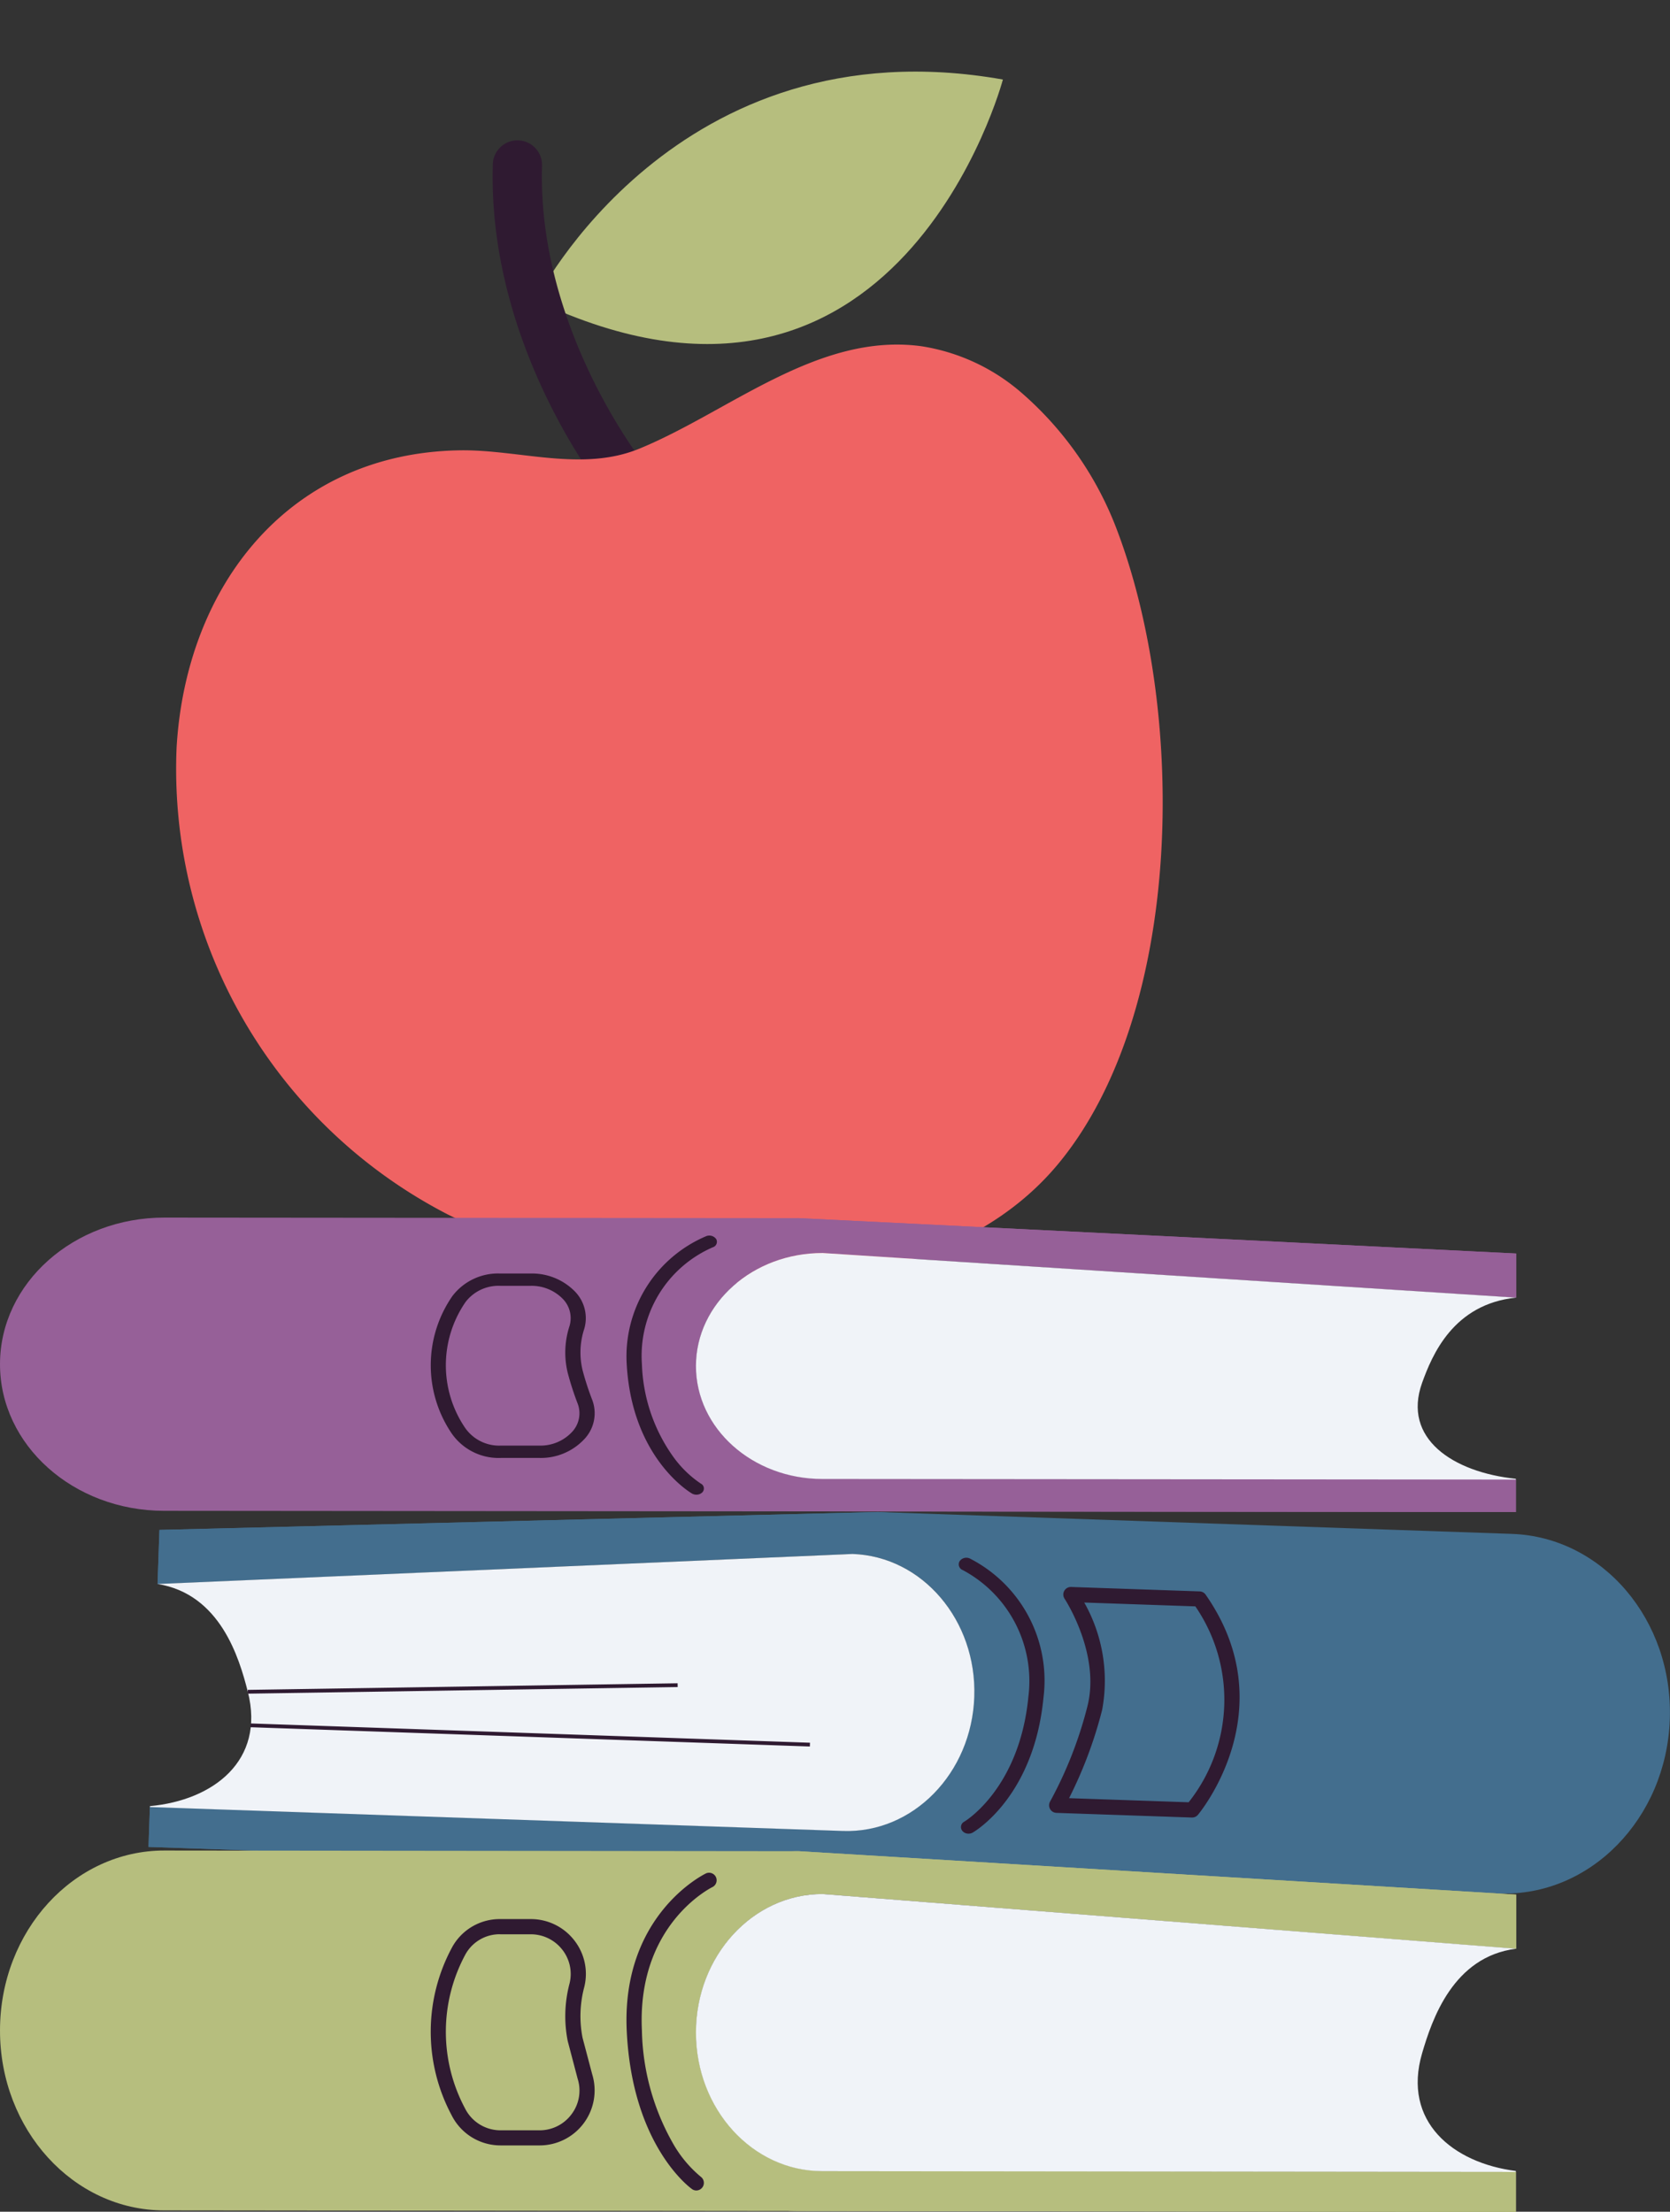
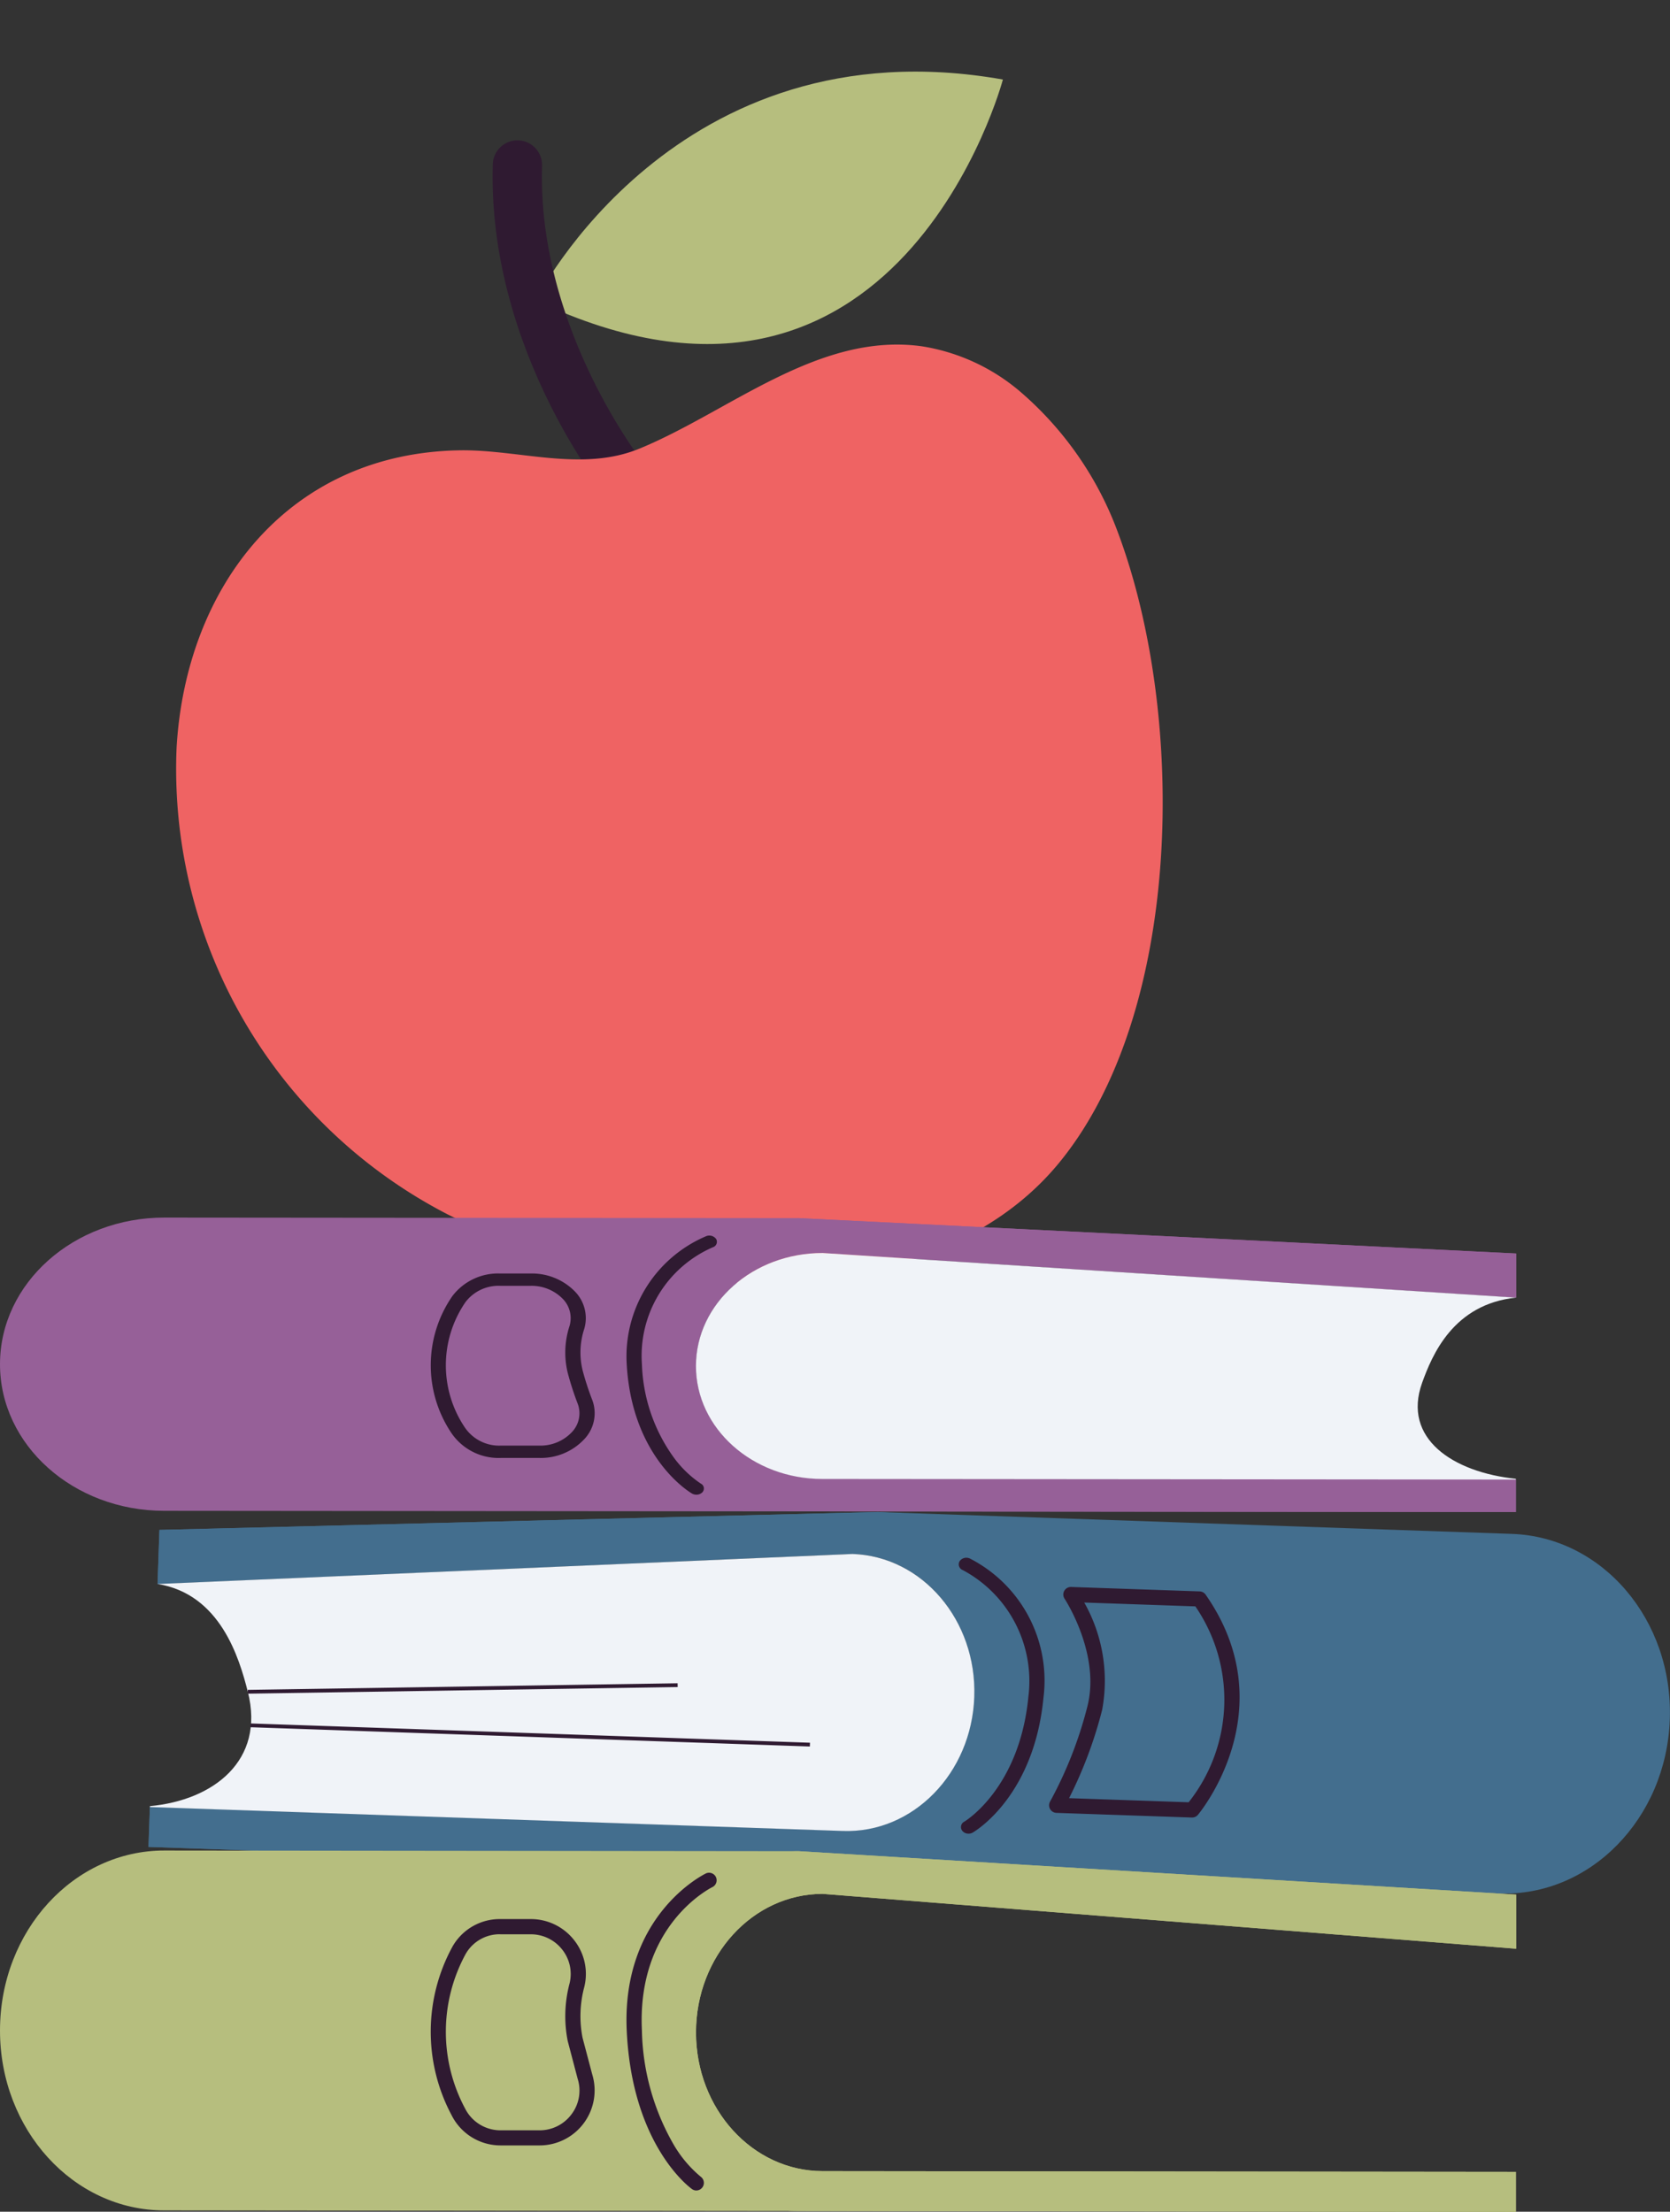
<svg xmlns="http://www.w3.org/2000/svg" width="101.052" height="133.858">
  <rect width="100%" height="100%" fill="#333333" stroke="none" />
  <g transform="matrix(.982 .191 -.191 .982 19.498 -1.224)">
    <path d="M16.379 16.571S21.434-1.59 41.566-1.937c0 0-1.647 24.553-25.187 18.508z" fill="#b6be7e" />
-     <path d="M24.565 27.534a1.49 1.49 0 0 1-1.7-.151c-.359-.3-8.844-7.546-10.611-18.43a1.49 1.49 0 0 1 1.236-1.68 1.49 1.49 0 0 1 1.703 1.203c1.592 9.8 9.51 16.561 9.59 16.628a1.49 1.49 0 0 1 .182 2.1 1.51 1.51 0 0 1-.4.33z" fill="#2f1a31" />
+     <path d="M24.565 27.534a1.49 1.49 0 0 1-1.7-.151c-.359-.3-8.844-7.546-10.611-18.43a1.49 1.49 0 0 1 1.236-1.68 1.49 1.49 0 0 1 1.703 1.203c1.592 9.8 9.51 16.561 9.59 16.628z" fill="#2f1a31" />
    <path d="M46.216 16.408a20.6 20.6 0 0 1 7.406 7.217c6.2 10.1 9.43 27.752 3.766 38.169-6.024 11.079-23.9 13.307-35.67 10.077a30.32 30.32 0 0 1-21.5-24.619c-1.3-9.737 3.3-18.763 13.371-20.894 3.514-.744 7.517-.1 10.672-2.186 4.9-3.229 9.275-8.991 15.573-9.331a12.05 12.05 0 0 1 6.382 1.567z" fill="#ef6363" />
  </g>
  <g fill="#436e8e">
    <path d="M91.482 92.833l-38.36-1.323-43.476 1.083-.113 3.274 42.054-1.827c4.226.146 7.523 4.017 7.363 8.647h0c-.159 4.63-3.715 8.264-7.941 8.119L9.068 109.36l-.083 2.418 81.747 2.819c5.486.189 10.1-4.529 10.309-10.539h0c.21-6.011-4.069-11.036-9.559-11.225z" />
    <path d="M62.682 102.734h0c.208-6.009-4.072-11.035-9.558-11.224L9.648 92.593l-.113 3.274 42.054-1.827c4.226.146 7.523 4.017 7.363 8.647h0c-.159 4.63-3.715 8.264-7.941 8.119L9.07 109.36l-.083 2.418 43.388 1.5c5.487.184 10.107-4.534 10.307-10.544z" />
  </g>
  <path d="M51.59 94.048L9.537 95.866h0c3.793.612 4.936 4.467 5.459 6.524 1.063 4.172-2.1 6.571-5.923 6.919v.057l41.94 1.447c4.226.145 7.782-3.49 7.941-8.119h0c.158-4.629-3.142-8.5-7.364-8.646z" fill="#f0f3f8" />
  <path d="M15.152 104.534l.008-.229 33.852 1.167-.008.229zm43.453 6.442a.48.48 0 0 1-.381-.177.37.37 0 0 1-.066-.305c.024-.107.095-.196.192-.245.034-.019 3.341-2 3.878-7.561.392-3.131-1.188-6.179-3.972-7.664-.103-.039-.183-.121-.22-.224a.37.37 0 0 1 .03-.313.5.5 0 0 1 .619-.164 8.3 8.3 0 0 1 4.455 8.432c-.578 5.969-4.133 8.07-4.284 8.157a.5.5 0 0 1-.251.064zm-43.609-8.702l26.006-.4.004.229-26.006.4zM72.137 110h-.015l-8.2-.282a.46.46 0 0 1-.38-.688 24.6 24.6 0 0 0 2.259-5.767c.8-3.171-1.362-6.473-1.384-6.507-.095-.143-.102-.327-.018-.476s.244-.238.415-.234l7.779.268c.144.005.277.077.359.195 4.859 6.962-.414 13.268-.468 13.331a.46.46 0 0 1-.347.16zm-7.447-1.172l7.235.249a9.99 9.99 0 0 0 .406-11.857l-6.723-.232a9.62 9.62 0 0 1 1.082 6.5 26.05 26.05 0 0 1-2 5.34z" fill="#2f1a31" />
  <g fill="#b6be7e">
    <path d="M9.95 111.996l38.382.041 43.41 2.627v3.276l-41.962-3.32c-4.229 0-7.661 3.747-7.666 8.38h0c0 4.632 3.419 8.391 7.648 8.4l41.965.045v2.419l-81.8-.087c-5.489-.006-9.934-4.885-9.927-10.9h0c.006-6.017 4.461-10.887 9.95-10.881z" />
    <path d="M38.382 122.914h0c.006-6.013 4.462-10.883 9.951-10.877l43.41 2.627v3.276l-41.962-3.32c-4.229 0-7.661 3.747-7.666 8.38h0c-.005 4.633 3.419 8.391 7.648 8.4l41.965.045v2.42l-43.413-.047c-5.494-.011-9.939-4.891-9.933-10.904z" />
  </g>
-   <path d="M49.778 114.628l41.962 3.312h0c-3.813.476-5.091 4.289-5.688 6.326-1.21 4.131 1.861 6.642 5.673 7.125v.057l-41.965-.045c-4.229 0-7.653-3.763-7.648-8.4h0c.005-4.628 3.437-8.379 7.666-8.375z" fill="#f0f3f8" />
  <path d="M42.137 132.572c-.095 0-.187-.03-.264-.085-.147-.105-3.615-2.653-3.948-9.552-.338-6.977 4.586-9.455 4.8-9.557a.46.46 0 0 1 .593.22.46.46 0 0 1-.193.603c-.193.095-4.59 2.339-4.283 8.689a14.39 14.39 0 0 0 1.9 6.867 7.29 7.29 0 0 0 1.664 1.985.46.46 0 0 1-.268.829zm-9.493-2.728h0-2.345a3.31 3.31 0 0 1-2.972-1.828 10.74 10.74 0 0 1 .05-10.2c.588-1.041 1.694-1.681 2.89-1.67h0 1.851a3.32 3.32 0 0 1 2.628 1.282 3.29 3.29 0 0 1 .609 2.828 6.83 6.83 0 0 0-.105 3.072l.581 2.2a3.33 3.33 0 0 1-3.185 4.316zm-2.381-12.781a2.37 2.37 0 0 0-2.089 1.2 9.85 9.85 0 0 0-.034 9.343 2.4 2.4 0 0 0 2.155 1.324h2.345 0a2.4 2.4 0 0 0 1.956-.99 2.37 2.37 0 0 0 .356-2.136l-.6-2.281c-.228-1.154-.189-2.345.112-3.482a2.38 2.38 0 0 0-.441-2.045 2.41 2.41 0 0 0-1.907-.93h-1.851z" fill="#2f1a31" />
  <g fill="#966098">
    <path d="M9.95 73.69l38.382.033 43.41 2.141v2.67L49.78 75.827c-4.229 0-7.661 3.054-7.666 6.83h0c0 3.776 3.419 6.84 7.648 6.843l41.965.037v1.972l-81.8-.071C4.438 91.433-.007 87.456 0 82.555h0c.006-4.9 4.461-8.87 9.95-8.865z" />
    <path d="M38.382 82.589h0c.006-4.9 4.462-8.87 9.951-8.865l43.41 2.141v2.67l-41.962-2.706c-4.229 0-7.661 3.054-7.666 6.83h0c-.005 3.776 3.419 6.84 7.648 6.843l41.965.036v1.972l-43.413-.038c-5.494-.005-9.939-3.982-9.933-8.883z" />
  </g>
  <path d="M49.778 75.835l41.962 2.7h0c-3.813.388-5.091 3.5-5.688 5.156-1.21 3.367 1.861 5.414 5.673 5.808v.047L49.76 89.51c-4.229 0-7.653-3.068-7.648-6.843h0c.005-3.778 3.437-6.836 7.666-6.832z" fill="#f0f3f8" />
  <path d="M42.137 90.461a.53.53 0 0 1-.264-.069c-.147-.086-3.615-2.163-3.948-7.785a7.9 7.9 0 0 1 4.8-7.789.51.51 0 0 1 .612.172c.051.093.057.204.015.301a.35.35 0 0 1-.226.199 7.16 7.16 0 0 0-4.283 7.082 10.2 10.2 0 0 0 1.9 5.6c.454.634 1.017 1.182 1.664 1.618a.33.33 0 0 1 .179.235c.019.102-.01.208-.079.285a.5.5 0 0 1-.37.151zm-9.493-2.224h0-2.345c-1.18.044-2.301-.518-2.972-1.49-1.7-2.515-1.68-5.816.05-8.311a3.47 3.47 0 0 1 2.89-1.361h0 1.851c.981-.021 1.929.356 2.628 1.045.613.595.848 1.48.609 2.3a4.57 4.57 0 0 0-.105 2.5c.16.607.354 1.205.581 1.791a2.28 2.28 0 0 1-.492 2.407 3.6 3.6 0 0 1-2.695 1.119zM30.263 77.82a2.51 2.51 0 0 0-2.089.976c-1.581 2.288-1.594 5.313-.034 7.615.487.704 1.3 1.111 2.155 1.079h2.345 0a2.61 2.61 0 0 0 1.956-.807 1.65 1.65 0 0 0 .356-1.741 17.73 17.73 0 0 1-.6-1.859 5.18 5.18 0 0 1 .112-2.838 1.67 1.67 0 0 0-.441-1.667 2.64 2.64 0 0 0-1.907-.758h-1.851z" fill="#2f1a31" />
</svg>